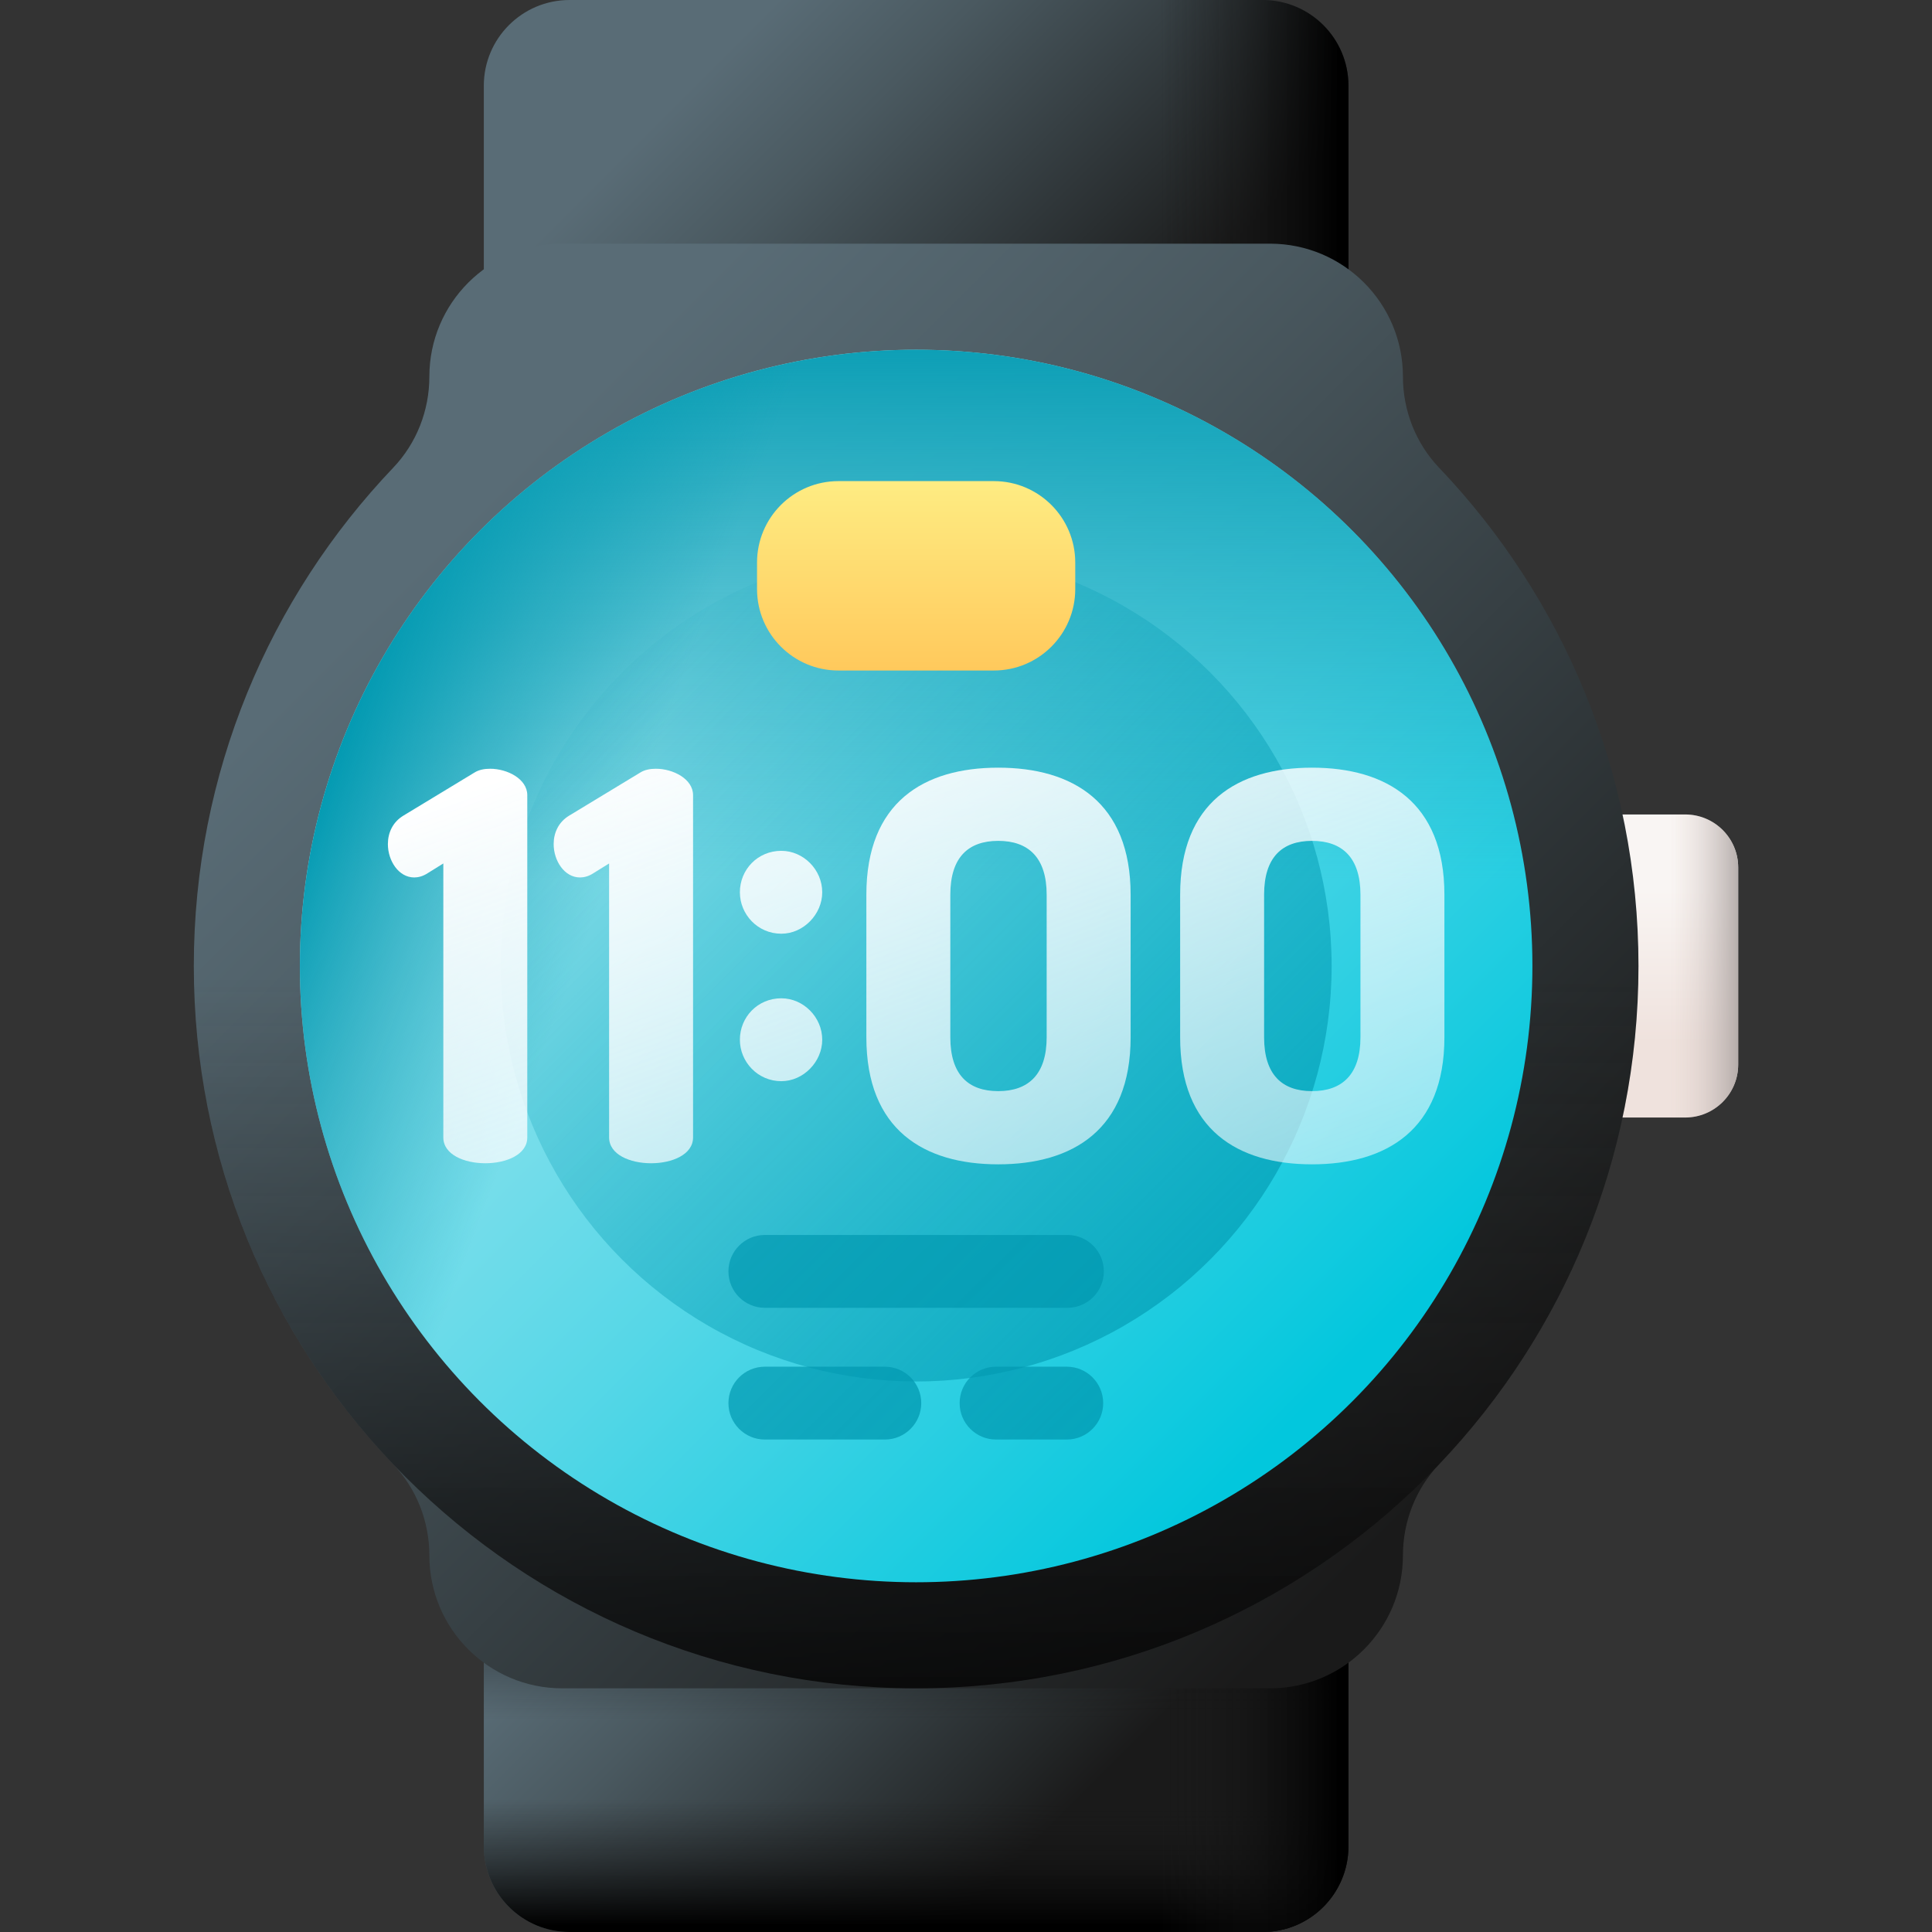
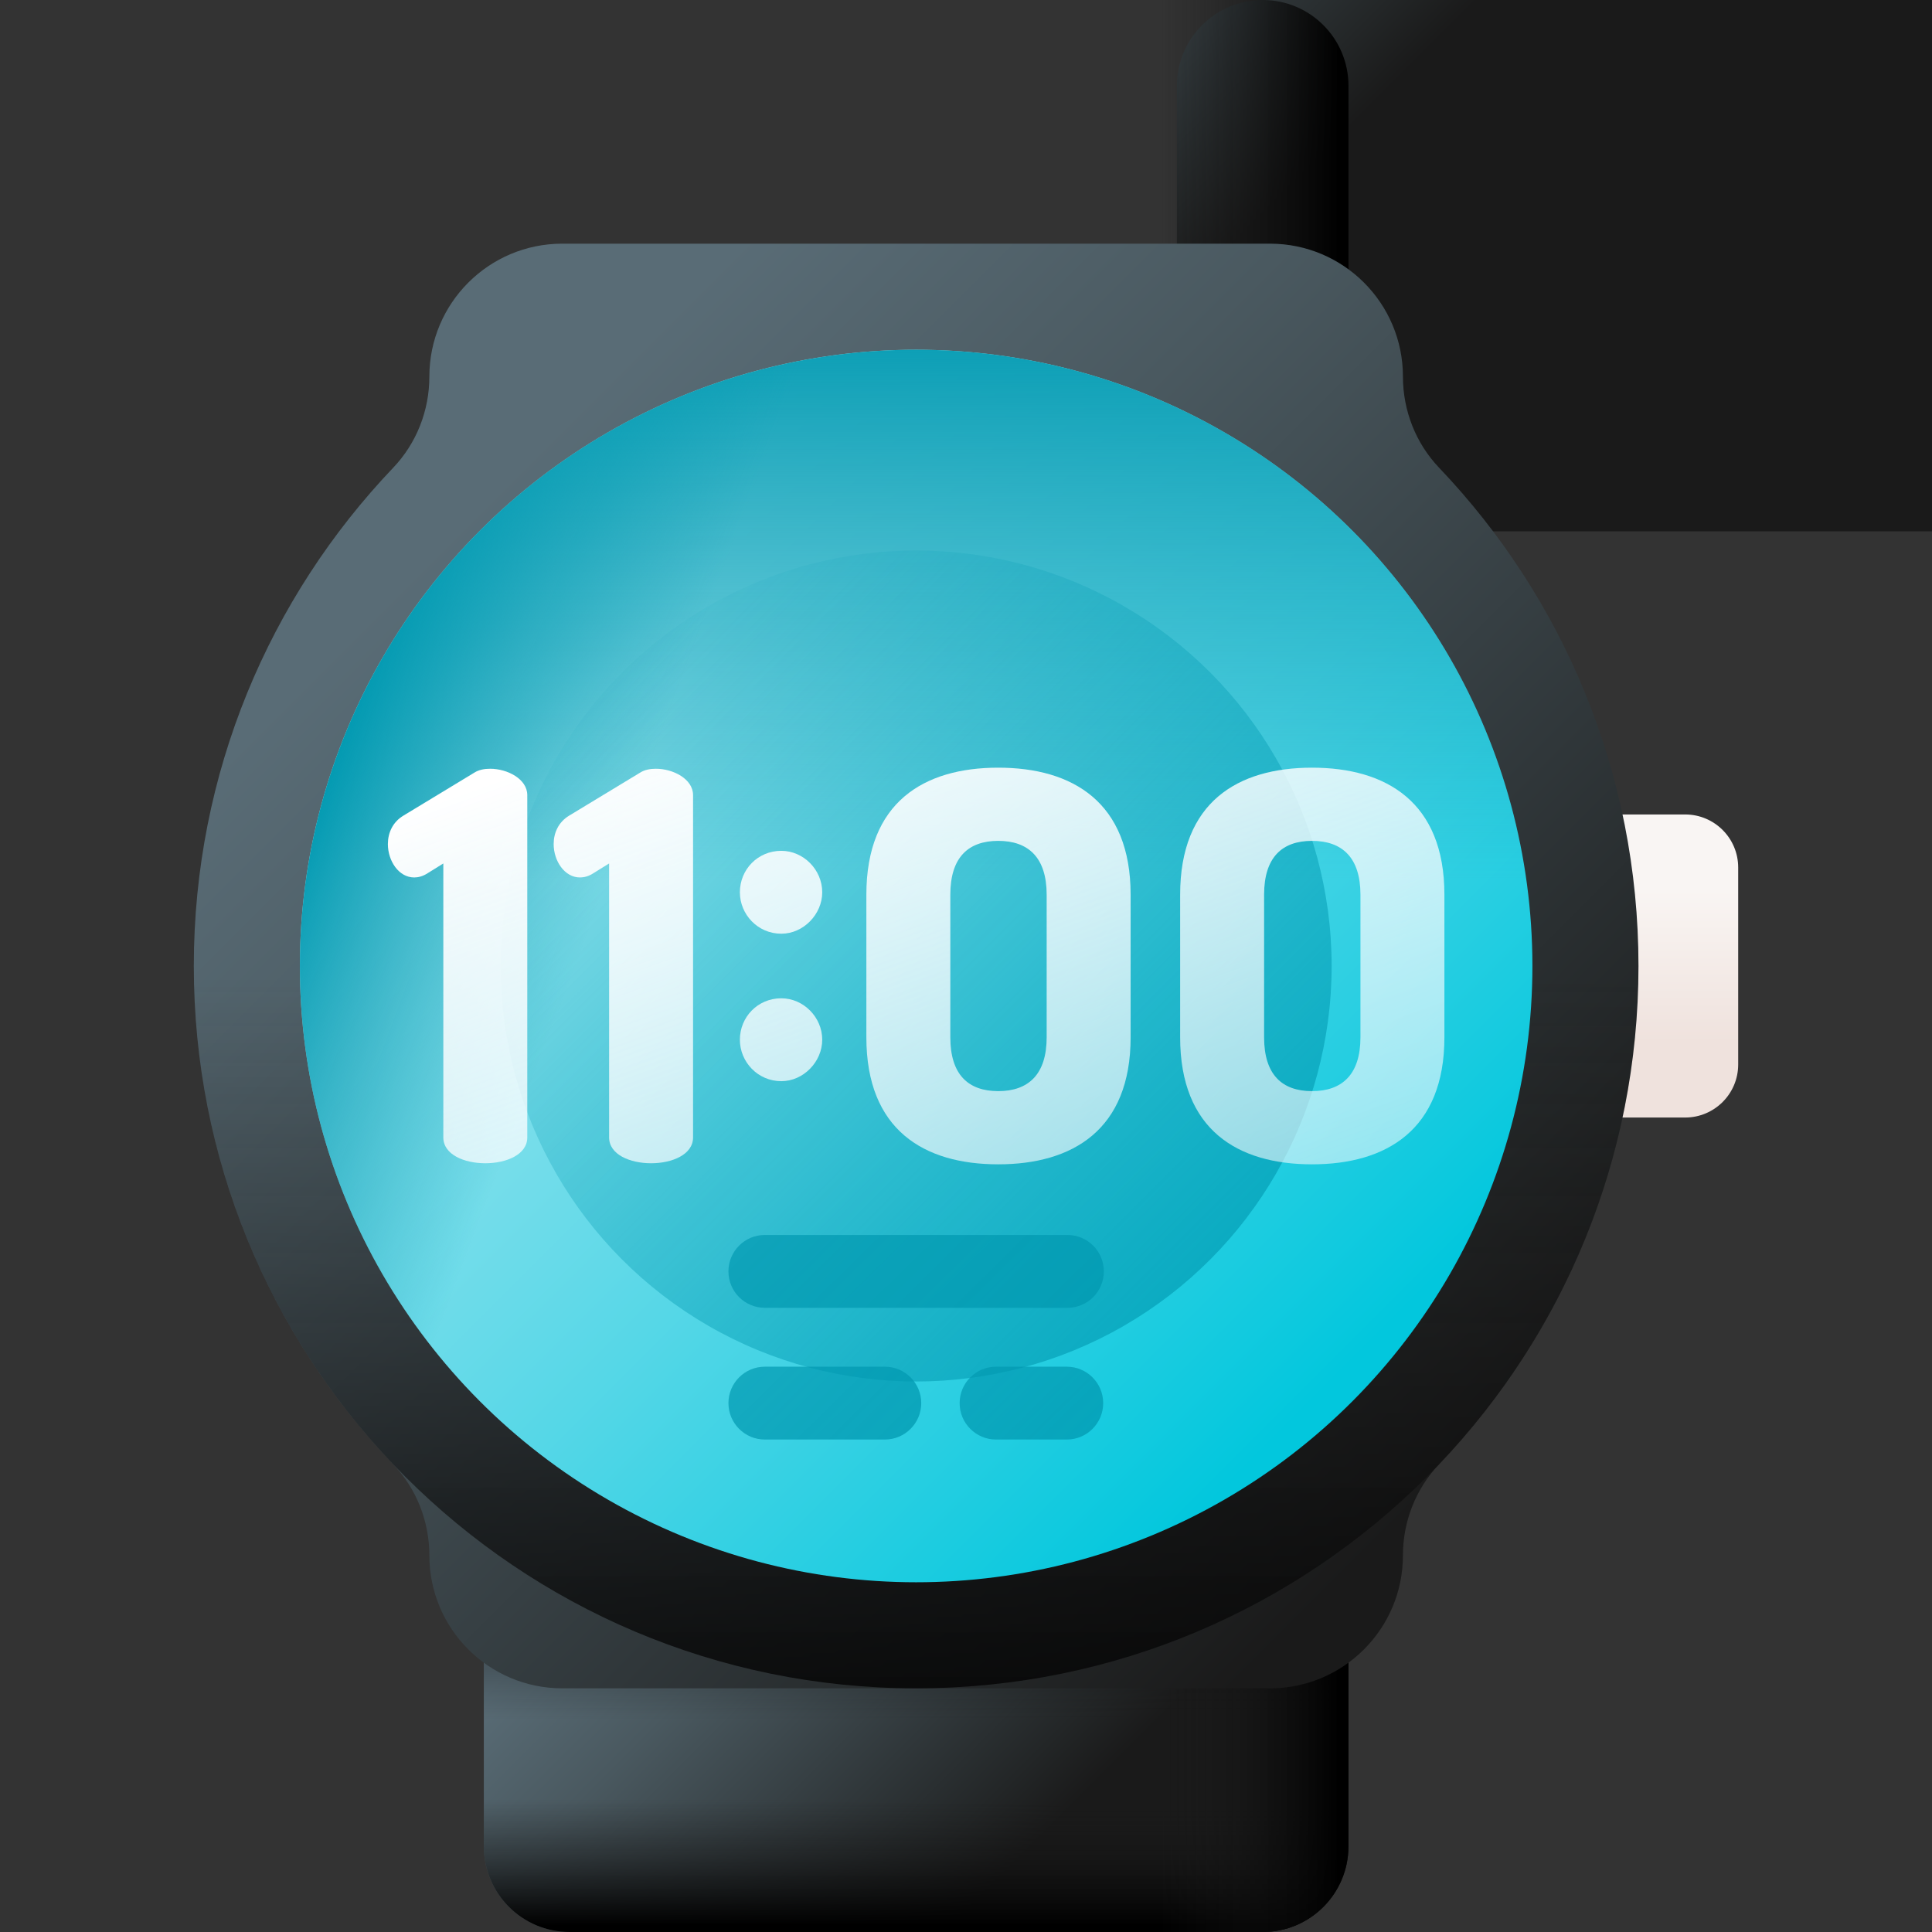
<svg xmlns="http://www.w3.org/2000/svg" xmlns:xlink="http://www.w3.org/1999/xlink" id="Capa_1" enable-background="new 0 0 510 510" height="512" viewBox="0 0 510 510" width="512">
  <rect x="0" y="0" width="510" height="510" fill="#333333" stroke="none" />
  <linearGradient id="lg1">
    <stop offset="0" stop-color="#596c76" />
    <stop offset=".284" stop-color="#4a5960" />
    <stop offset=".875" stop-color="#232627" />
    <stop offset="1" stop-color="#1a1a1a" />
  </linearGradient>
  <linearGradient id="SVGID_1_" gradientUnits="userSpaceOnUse" x1="188.329" x2="280.924" xlink:href="#lg1" y1="16.615" y2="109.209" />
  <linearGradient id="lg2">
    <stop offset="0" stop-color="#1a1a1a" stop-opacity="0" />
    <stop offset=".426" stop-color="#121212" stop-opacity=".426" />
    <stop offset="1" />
  </linearGradient>
  <linearGradient id="SVGID_00000057139956855735999960000010095678711353745048_" gradientUnits="userSpaceOnUse" x1="241.839" x2="241.839" xlink:href="#lg2" y1="105.21" y2="138.607" />
  <linearGradient id="SVGID_00000097458124839137398450000016357787301715912080_" gradientTransform="matrix(0 -1 1 0 1609.412 -4135.412)" gradientUnits="userSpaceOnUse" x1="-4205.537" x2="-4205.537" xlink:href="#lg2" y1="-1303.265" y2="-1255.783" />
  <linearGradient id="SVGID_00000166642389306344443020000017906555955823266217_" gradientUnits="userSpaceOnUse" x1="188.329" x2="280.924" xlink:href="#lg1" y1="386.365" y2="478.959" />
  <linearGradient id="SVGID_00000099655643729455194630000008032447325353551762_" gradientUnits="userSpaceOnUse" x1="241.839" x2="241.839" xlink:href="#lg2" y1="474.96" y2="508.357" />
  <linearGradient id="SVGID_00000172433222992798576950000002652252846242443688_" gradientUnits="userSpaceOnUse" x1="241.839" x2="241.839" xlink:href="#lg2" y1="454" y2="401.914" />
  <linearGradient id="SVGID_00000127044927358637581520000005702927767940177323_" gradientTransform="matrix(0 -1 1 0 1609.412 -4135.412)" gradientUnits="userSpaceOnUse" x1="-4575.287" x2="-4575.287" xlink:href="#lg2" y1="-1303.265" y2="-1255.783" />
  <linearGradient id="SVGID_00000090987654717408682600000007492819666285677719_" gradientUnits="userSpaceOnUse" x1="434.339" x2="434.339" y1="235" y2="275.2">
    <stop offset="0" stop-color="#f9f5f3" />
    <stop offset="1" stop-color="#efe2dd" />
  </linearGradient>
  <linearGradient id="SVGID_00000111905943802561323640000014479950116466217609_" gradientUnits="userSpaceOnUse" x1="440.839" x2="462.217" y1="255" y2="255">
    <stop offset="0" stop-color="#e1d3ce" stop-opacity="0" />
    <stop offset=".316" stop-color="#d0c4c0" stop-opacity=".316" />
    <stop offset=".94" stop-color="#a39c9b" stop-opacity=".94" />
    <stop offset="1" stop-color="#9e9797" />
  </linearGradient>
  <linearGradient id="SVGID_00000137828455335770890210000006093921572395981465_" gradientUnits="userSpaceOnUse" x1="122.948" x2="379.088" xlink:href="#lg1" y1="136.108" y2="392.249" />
  <linearGradient id="SVGID_00000075867793757403068120000013959415448833516160_" gradientUnits="userSpaceOnUse" x1="241.839" x2="241.839" xlink:href="#lg2" y1="257.413" y2="481.721" />
  <linearGradient id="SVGID_00000096742146896259749770000016881065597077235592_" gradientUnits="userSpaceOnUse" x1="144.95" x2="351.659" y1="158.11" y2="364.82">
    <stop offset="0" stop-color="#a6e7f0" />
    <stop offset=".171" stop-color="#90e2ed" />
    <stop offset=".529" stop-color="#56d7e7" />
    <stop offset="1" stop-color="#02c7dd" />
  </linearGradient>
  <linearGradient id="lg3">
    <stop offset="0" stop-color="#0199b1" stop-opacity="0" />
    <stop offset="1" stop-color="#0199b1" />
  </linearGradient>
  <linearGradient id="SVGID_00000152222328238422848540000017881936549264484527_" gradientUnits="userSpaceOnUse" x1="241.839" x2="241.839" xlink:href="#lg3" y1="232" y2="80.441" />
  <linearGradient id="SVGID_00000131328967846889367960000005479410940804727725_" gradientUnits="userSpaceOnUse" x1="162.943" x2="87.943" xlink:href="#lg3" y1="225.545" y2="197.545" />
  <linearGradient id="SVGID_00000018924378822883578020000013568996056457699473_" gradientUnits="userSpaceOnUse" x1="151.339" x2="410.773" xlink:href="#lg3" y1="164.5" y2="423.934" />
  <linearGradient id="SVGID_00000178180988446692828230000011009508941374427800_" gradientUnits="userSpaceOnUse" x1="241.839" x2="241.839" y1="116" y2="191">
    <stop offset="0" stop-color="#fef48b" />
    <stop offset="1" stop-color="#ffbf51" />
  </linearGradient>
  <linearGradient id="SVGID_00000122691050805964221530000001610969183316454843_" gradientUnits="userSpaceOnUse" x1="-464.907" x2="493.759" xlink:href="#lg3" y1="-384.855" y2="592.426" />
  <linearGradient id="SVGID_00000013903296781334080610000017449739262968064178_" gradientUnits="userSpaceOnUse" x1="-171.607" x2="356.519" xlink:href="#lg3" y1="-26.516" y2="511.864" />
  <linearGradient id="SVGID_00000150100159484503606230000001734255540661071495_" gradientUnits="userSpaceOnUse" x1="-31.467" x2="380.533" xlink:href="#lg3" y1="60.756" y2="480.756" />
  <linearGradient id="lg4">
    <stop offset="0" stop-color="#fff" />
    <stop offset="1" stop-color="#eaf6ff" stop-opacity="0" />
  </linearGradient>
  <linearGradient id="SVGID_00000072971123612815137730000006655810502920636851_" gradientUnits="userSpaceOnUse" x1="112.835" x2="246.835" xlink:href="#lg4" y1="212.462" y2="586.462" />
  <linearGradient id="SVGID_00000061432320258415087400000016409255415970884244_" gradientUnits="userSpaceOnUse" x1="151.617" x2="285.617" xlink:href="#lg4" y1="198.566" y2="572.566" />
  <linearGradient id="SVGID_00000138539278861989929480000012177175004524631684_" gradientUnits="userSpaceOnUse" x1="182.049" x2="316.049" xlink:href="#lg4" y1="187.663" y2="561.663" />
  <linearGradient id="SVGID_00000040557501734651277090000017175665754318187906_" gradientUnits="userSpaceOnUse" x1="232.913" x2="366.913" xlink:href="#lg4" y1="169.439" y2="543.439" />
  <linearGradient id="SVGID_00000083048397604680314220000000002708141227301033_" gradientUnits="userSpaceOnUse" x1="306.32" x2="440.32" xlink:href="#lg4" y1="143.138" y2="517.138" />
  <g>
    <g>
-       <path d="m333.321 140.25h-182.964c-12.505 0-22.643-10.138-22.643-22.643v-94.964c0-12.505 10.138-22.643 22.643-22.643h182.964c12.505 0 22.643 10.138 22.643 22.643v94.964c0 12.505-10.137 22.643-22.643 22.643z" fill="url(#SVGID_1_)" />
+       <path d="m333.321 140.25c-12.505 0-22.643-10.138-22.643-22.643v-94.964c0-12.505 10.138-22.643 22.643-22.643h182.964c12.505 0 22.643 10.138 22.643 22.643v94.964c0 12.505-10.137 22.643-22.643 22.643z" fill="url(#SVGID_1_)" />
      <g>
        <path d="m127.714 46v71.607c0 12.505 10.138 22.643 22.643 22.643h182.964c12.505 0 22.643-10.138 22.643-22.643v-71.607z" fill="url(#SVGID_00000057139956855735999960000010095678711353745048_)" />
        <path d="m221.964 140.25h111.357c12.505 0 22.643-10.138 22.643-22.643v-94.964c0-12.505-10.137-22.643-22.643-22.643h-111.357z" fill="url(#SVGID_00000097458124839137398450000016357787301715912080_)" />
      </g>
    </g>
    <g>
      <path d="m333.321 510h-182.964c-12.505 0-22.643-10.138-22.643-22.643v-94.964c0-12.505 10.138-22.643 22.643-22.643h182.964c12.505 0 22.643 10.138 22.643 22.643v94.964c0 12.505-10.137 22.643-22.643 22.643z" fill="url(#SVGID_00000166642389306344443020000017906555955823266217_)" />
      <g>
        <path d="m127.714 415.75v71.607c0 12.505 10.138 22.643 22.643 22.643h182.964c12.505 0 22.643-10.138 22.643-22.643v-71.607z" fill="url(#SVGID_00000099655643729455194630000008032447325353551762_)" />
        <path d="m127.714 402v85.357c0 12.505 10.138 22.643 22.643 22.643h182.964c12.505 0 22.643-10.138 22.643-22.643v-85.357z" fill="url(#SVGID_00000172433222992798576950000002652252846242443688_)" />
        <path d="m221.964 510h111.357c12.505 0 22.643-10.138 22.643-22.643v-94.964c0-12.505-10.138-22.643-22.643-22.643h-111.357z" fill="url(#SVGID_00000127044927358637581520000005702927767940177323_)" />
      </g>
    </g>
    <path d="m444.839 295h-21c-7.732 0-14-6.268-14-14v-52c0-7.732 6.268-14 14-14h21c7.732 0 14 6.268 14 14v52c0 7.732-6.268 14-14 14z" fill="url(#SVGID_00000090987654717408682600000007492819666285677719_)" />
-     <path d="m444.839 295h-21c-7.732 0-14-6.268-14-14v-52c0-7.732 6.268-14 14-14h21c7.732 0 14 6.268 14 14v52c0 7.732-6.268 14-14 14z" fill="url(#SVGID_00000111905943802561323640000014479950116466217609_)" />
    <g>
      <path d="m432.518 255c0-50.999-20.024-97.318-52.635-131.533-6.169-6.472-9.543-15.111-9.543-24.052 0-19.381-15.712-35.093-35.093-35.093h-186.814c-19.381 0-35.093 15.712-35.093 35.093 0 8.941-3.375 17.58-9.543 24.052-32.613 34.215-52.636 80.534-52.636 131.533s20.024 97.318 52.635 131.533c6.169 6.472 9.543 15.112 9.543 24.052 0 19.381 15.712 35.093 35.093 35.093h186.814c19.381 0 35.093-15.712 35.093-35.093 0-8.941 3.375-17.58 9.543-24.052 32.612-34.215 52.636-80.534 52.636-131.533z" fill="url(#SVGID_00000137828455335770890210000006093921572395981465_)" />
      <path d="m51.161 255c0 105.308 85.37 190.679 190.679 190.679s190.679-85.37 190.679-190.679c0-22.807-4.018-44.672-11.362-64.944h-358.635c-7.343 20.272-11.361 42.137-11.361 64.944z" fill="url(#SVGID_00000075867793757403068120000013959415448833516160_)" />
    </g>
    <circle cx="241.839" cy="255" fill="url(#SVGID_00000096742146896259749770000016881065597077235592_)" r="162.679" />
    <circle cx="241.839" cy="255" fill="url(#SVGID_00000152222328238422848540000017881936549264484527_)" r="162.679" />
    <circle cx="241.839" cy="255" fill="url(#SVGID_00000131328967846889367960000005479410940804727725_)" r="162.679" />
    <circle cx="241.839" cy="255" fill="url(#SVGID_00000018924378822883578020000013568996056457699473_)" r="109.679" />
-     <path d="m262.339 177h-41c-11.874 0-21.5-9.626-21.5-21.5v-7c0-11.874 9.626-21.5 21.5-21.5h41c11.874 0 21.5 9.626 21.5 21.5v7c0 11.874-9.626 21.5-21.5 21.5z" fill="url(#SVGID_00000178180988446692828230000011009508941374427800_)" />
    <g>
      <path d="m201.904 345.23h79.87c5.31 0 9.615-4.304 9.615-9.615 0-5.31-4.305-9.615-9.615-9.615h-79.87c-5.311 0-9.615 4.305-9.615 9.615 0 5.311 4.305 9.615 9.615 9.615z" fill="url(#SVGID_00000122691050805964221530000001610969183316454843_)" />
      <path d="m233.571 360.773h-31.667c-5.311 0-9.615 4.305-9.615 9.615 0 5.311 4.305 9.615 9.615 9.615h31.667c5.31 0 9.615-4.305 9.615-9.615.001-5.31-4.304-9.615-9.615-9.615z" fill="url(#SVGID_00000013903296781334080610000017449739262968064178_)" />
      <path d="m281.6 360.773h-18.666c-5.31 0-9.615 4.304-9.615 9.615 0 5.31 4.305 9.615 9.615 9.615h18.666c5.311 0 9.615-4.305 9.615-9.615 0-5.311-4.304-9.615-9.615-9.615z" fill="url(#SVGID_00000150100159484503606230000001734255540661071495_)" />
    </g>
    <g>
      <path d="m117.025 227.935-4.12 2.558c-1.279.852-2.558 1.136-3.552 1.136-4.12 0-6.962-4.404-6.962-8.809 0-2.983 1.279-5.825 4.12-7.53l18.755-11.366c1.136-.71 2.557-.995 4.12-.995 4.546 0 9.803 2.699 9.803 6.962v90.359c0 4.546-5.54 6.82-11.081 6.82s-11.081-2.273-11.081-6.82v-72.315z" fill="url(#SVGID_00000072971123612815137730000006655810502920636851_)" />
      <path d="m160.786 227.935-4.12 2.558c-1.279.852-2.558 1.136-3.552 1.136-4.12 0-6.962-4.404-6.962-8.809 0-2.983 1.279-5.825 4.12-7.53l18.755-11.366c1.136-.71 2.557-.995 4.12-.995 4.546 0 9.803 2.699 9.803 6.962v90.359c0 4.546-5.54 6.82-11.081 6.82s-11.081-2.273-11.081-6.82v-72.315z" fill="url(#SVGID_00000061432320258415087400000016409255415970884244_)" />
      <path d="m217.048 235.536c0 5.825-4.973 10.94-10.798 10.94-6.251 0-10.94-5.115-10.94-10.94 0-5.967 4.689-10.94 10.94-10.94 5.826 0 10.798 4.973 10.798 10.94zm0 38.928c0 5.826-4.973 10.94-10.798 10.94-6.251 0-10.94-5.114-10.94-10.94 0-5.967 4.689-10.94 10.94-10.94 5.826 0 10.798 4.973 10.798 10.94z" fill="url(#SVGID_00000138539278861989929480000012177175004524631684_)" />
      <path d="m228.698 273.825v-37.65c0-24.437 15.202-33.529 34.808-33.529s34.95 9.093 34.95 33.529v37.65c0 24.437-15.344 33.529-34.95 33.529s-34.808-9.093-34.808-33.529zm47.595-37.65c0-9.804-4.831-14.208-12.787-14.208s-12.645 4.404-12.645 14.208v37.65c0 9.803 4.689 14.207 12.645 14.207s12.787-4.403 12.787-14.207z" fill="url(#SVGID_00000040557501734651277090000017175665754318187906_)" />
      <path d="m311.529 273.825v-37.65c0-24.437 15.202-33.529 34.809-33.529 19.606 0 34.95 9.093 34.95 33.529v37.65c0 24.437-15.344 33.529-34.95 33.529-19.607 0-34.809-9.093-34.809-33.529zm47.596-37.65c0-9.804-4.831-14.208-12.787-14.208-7.957 0-12.645 4.404-12.645 14.208v37.65c0 9.803 4.689 14.207 12.645 14.207s12.787-4.403 12.787-14.207z" fill="url(#SVGID_00000083048397604680314220000000002708141227301033_)" />
    </g>
  </g>
</svg>